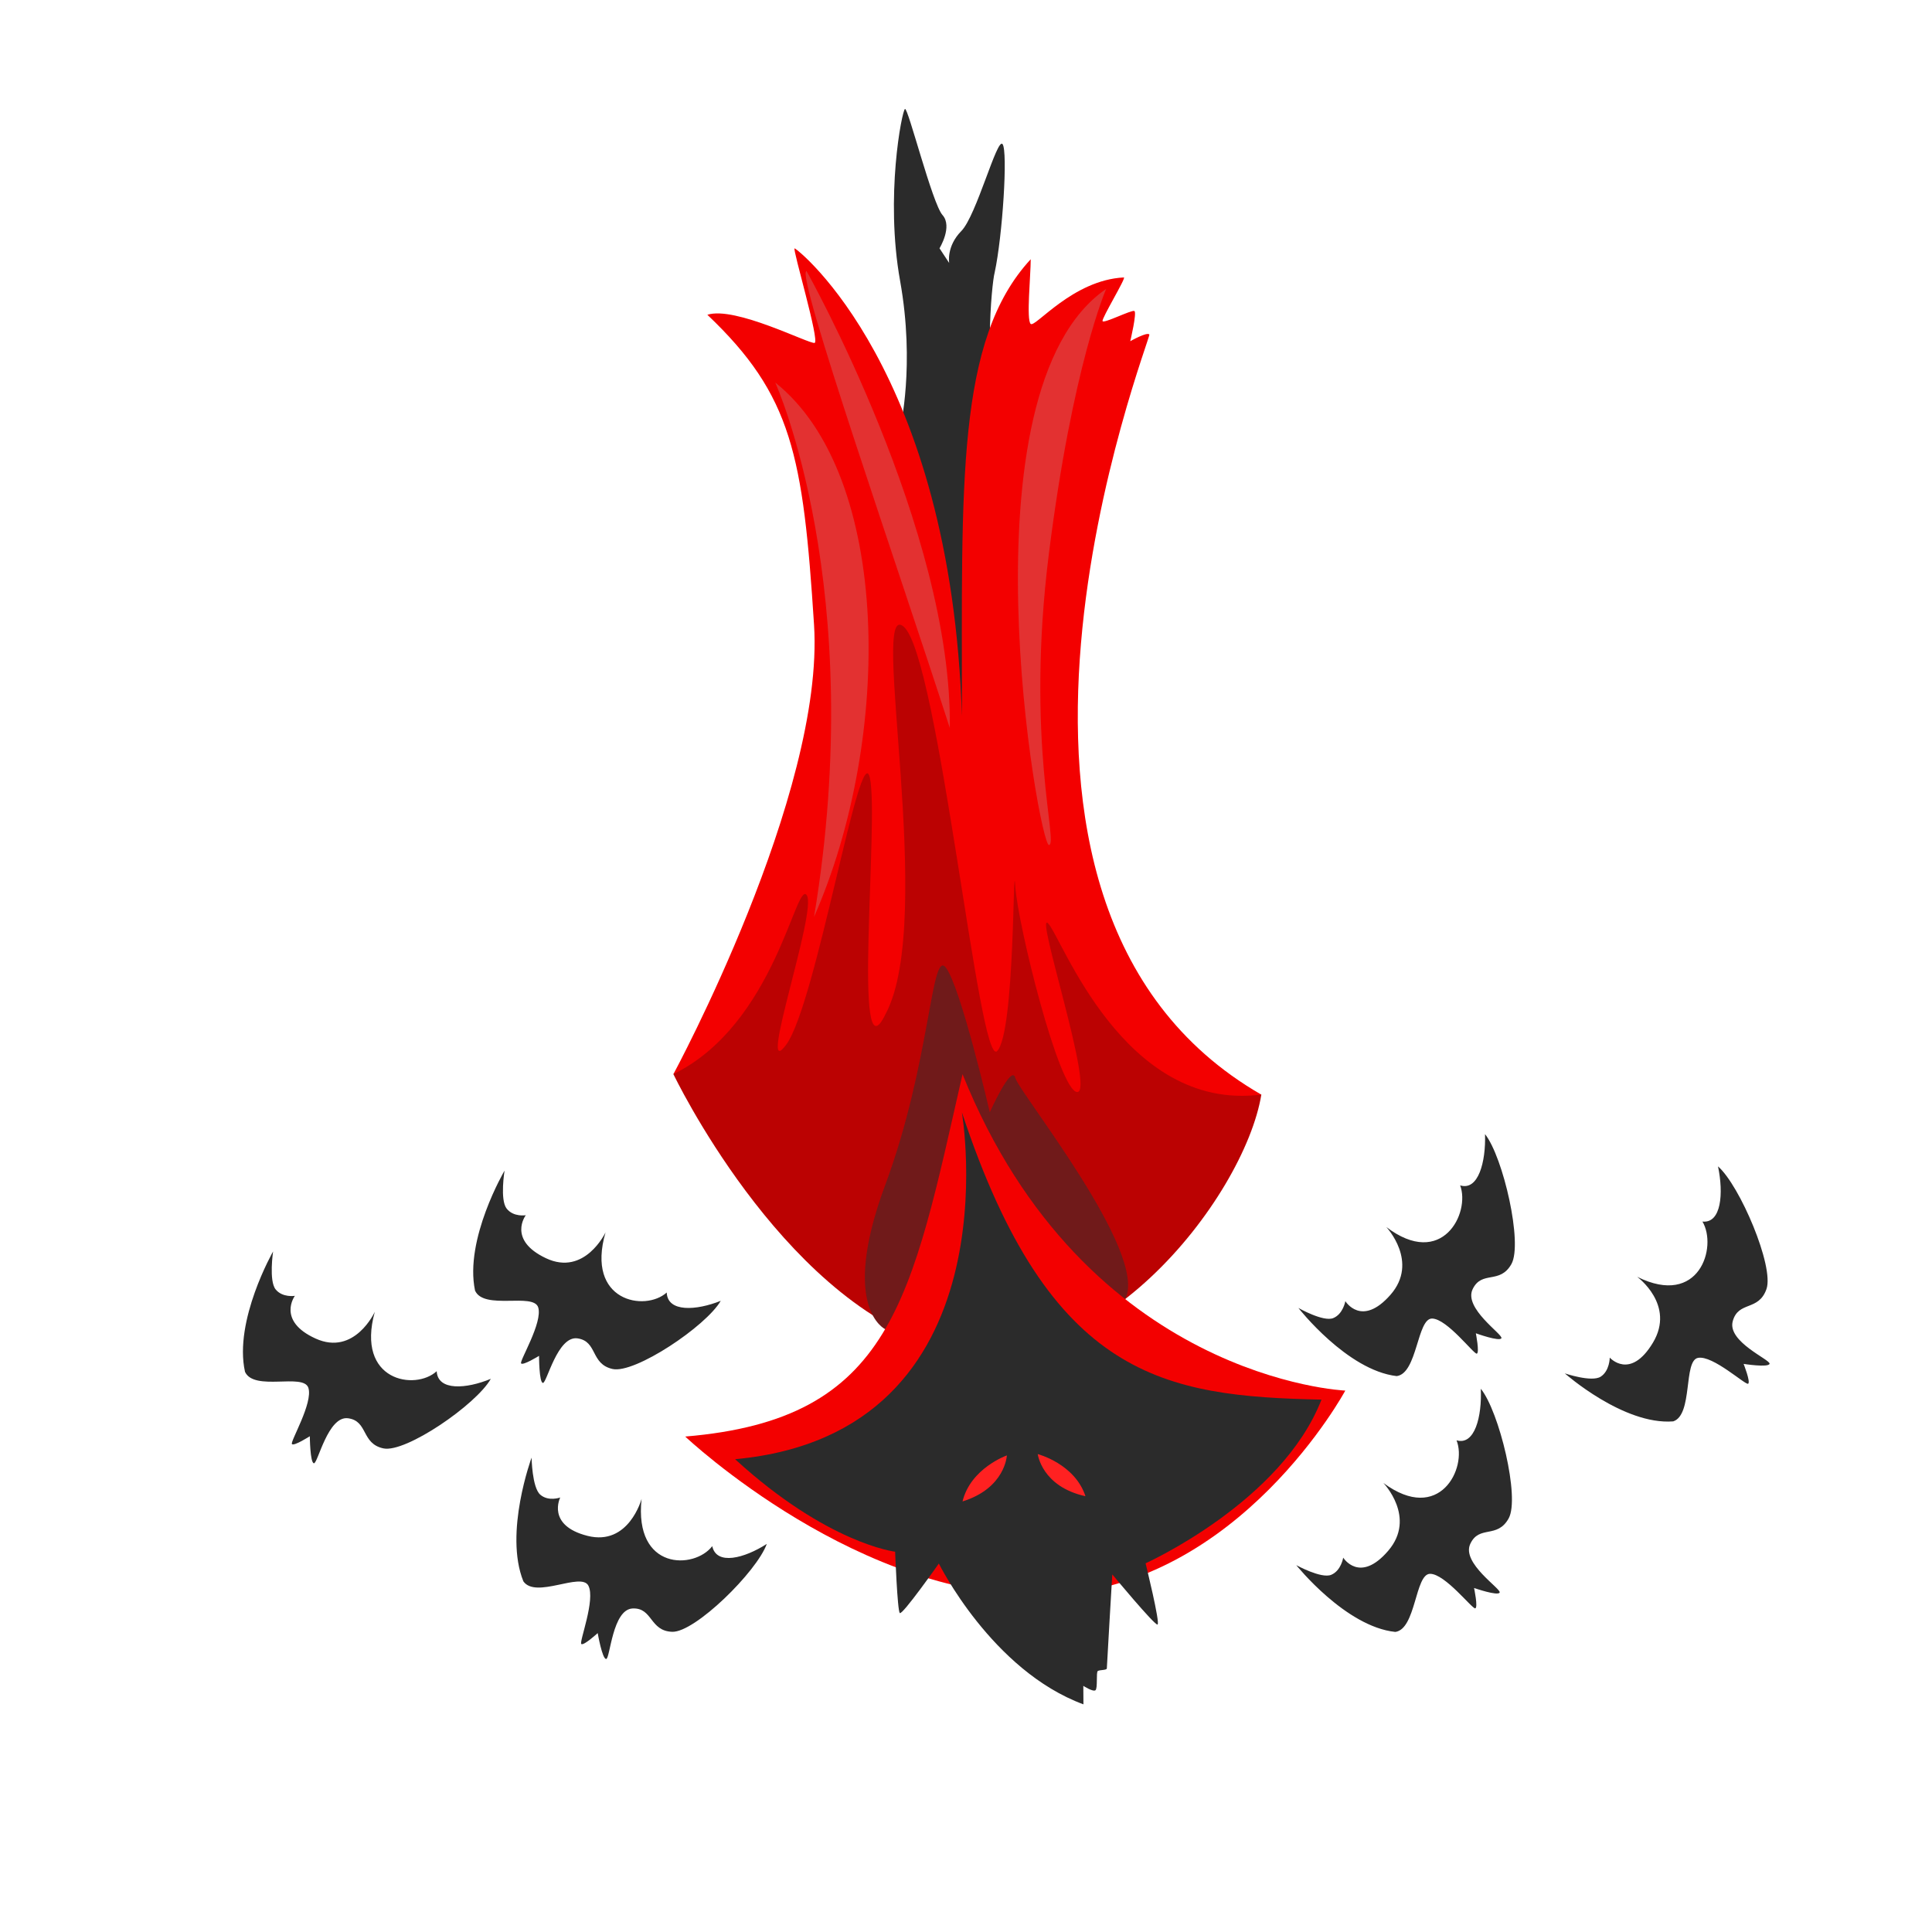
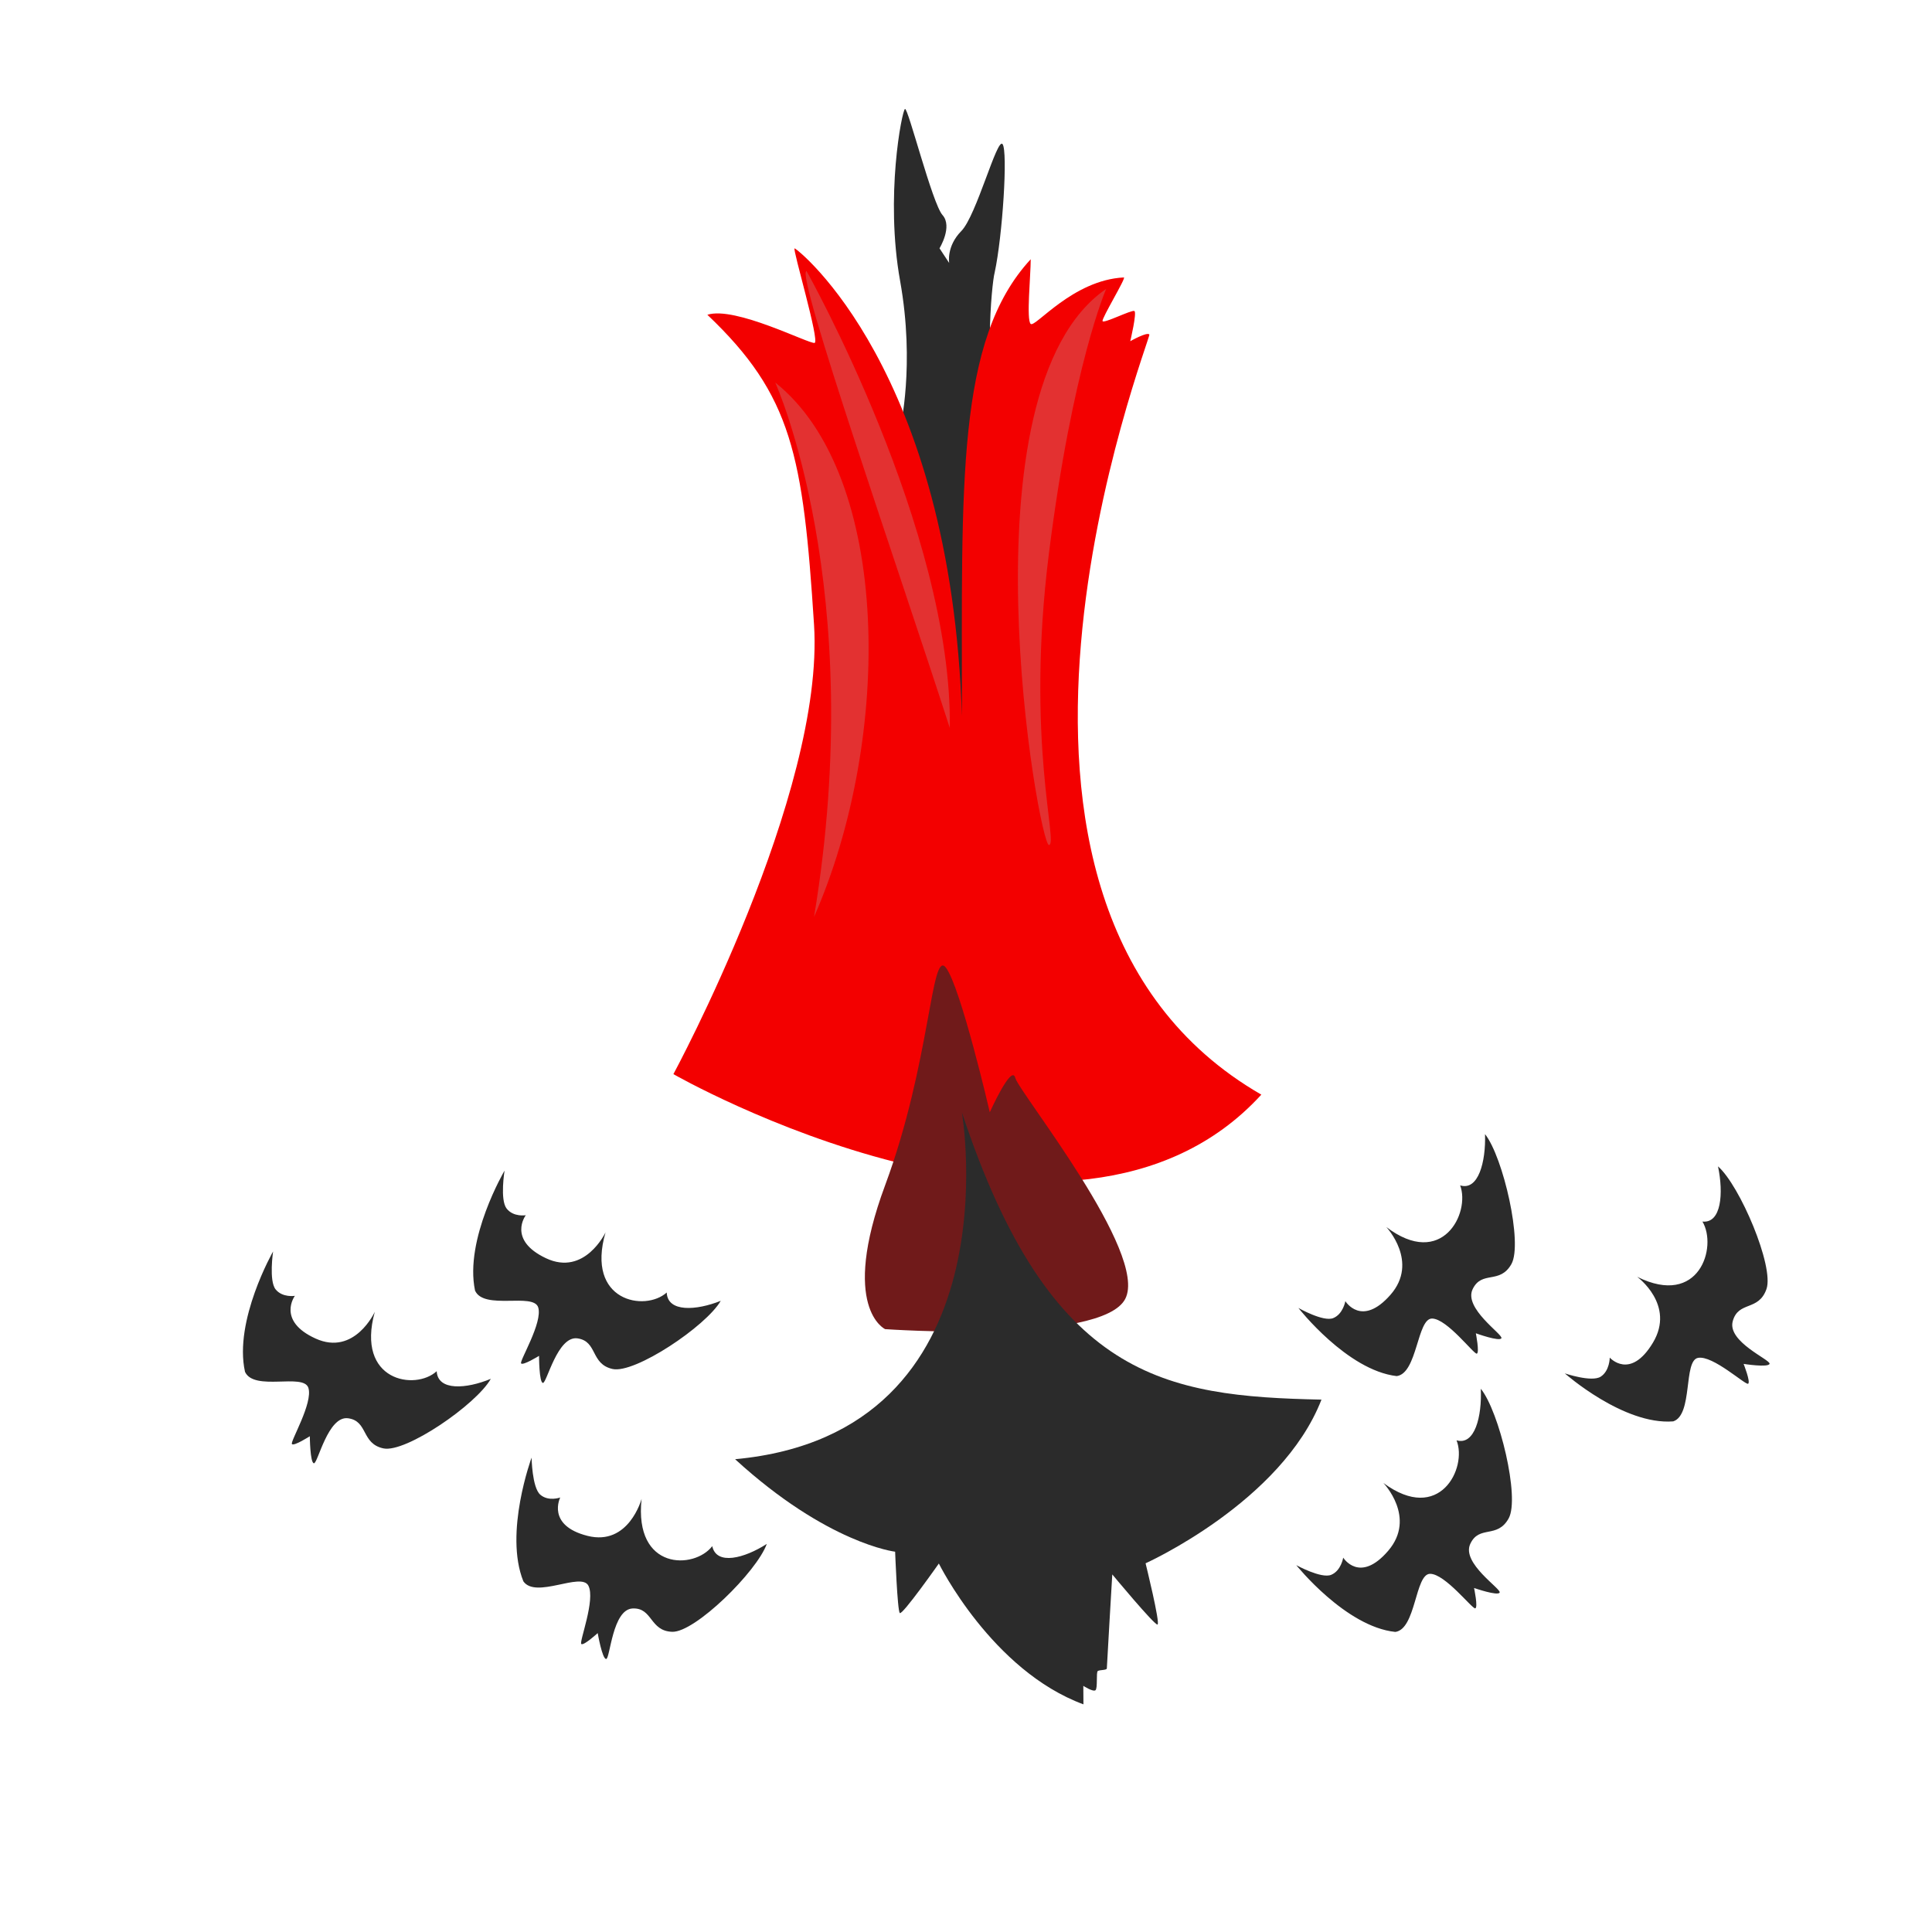
<svg xmlns="http://www.w3.org/2000/svg" width="940" height="940" fill="none">
  <path d="M437.94 208.51s7.37-30.79 0-71.84.88-82.72 2.36-83.65 13.27 46 18.28 51.62-1.47 16.17-1.47 16.17l4.71 7.15s-1.47-8.08 5.9-15.55 17.4-45.71 20.06-42.29 0 44.78-3.84 62.51c-1.47 5.28-5.9 51.62 3.25 78.68s-9.15 172.6-9.15 172.6-69.59-95.17-40.1-175.4z" fill="#2b2b2b" />
  <path d="M327.64 522.61s73.73-136.34 68.42-218.69-10.62-111.58-51.9-150.77c13.49-4.35 49.5 14.31 52.17 13.69s-10.91-46-9.72-46 76.1 59.09 81.41 227.64c0-113.2-2.8-183.17 33.47-222.35 0 7.93-2.21 29.62 0 31.48s20.57-21.45 45.34-22.62c1.11.23-10.84 19.83-10.39 21.23s14.15-5.6 15.48-4.9-2 14.69-2 14.69 8.18-4.66 9.29-3.26-108 276.23 54.48 369.84c-92.29 101.04-286.05-9.98-286.05-9.98z" fill="#f30000" />
-   <path d="M327.64 522.61s51.32 107.6 127.4 131.86 150.4-71.53 158.66-121.91c-67.24 8.65-97.32-77.13-103.81-83.35s23 82.73 14.16 82.11-28.9-81.48-30.08-100.14 0 71.52-8.85 80.23-28.31-191.57-45.41-206.49 15.92 142.43-8.85 188.45c-16.52 34.56-3-95.16-7.67-115.06s-26 110.09-40.69 130 15.33-65.31 10-72.77-15.31 62.81-64.86 87.07z" fill="#bb0202" />
  <path d="M430.65 646.68s-22.17-10.25 0-70 22.32-115.22 29.55-105.89 21.38 70.38 21.38 70.38 10.62-23.73 12.39-16.74 65.08 85.45 53.49 107.57-116.81 14.68-116.81 14.68z" fill="#701a1a" />
-   <path d="M333.39 698.94s85.82 81.17 177.83 77 143.32-99.36 143.32-99.36-126.42-5.29-186.23-153.94c-25.06 110.06-33.91 167.9-134.92 176.3z" fill="#f30000" />
  <path d="M468 541.21s26.71 156.08-110.34 168.76c45 41.18 77.86 45 77.86 45s1.08 28.6 2.27 29.84 19-24.09 19-24.09 25.71 52.06 70.35 68.52l-.06-9s4.74 3.07 5.91 2.13.24-8.71 1.12-9.34 4.42-.34 4.41-1.27 2.65-45.74 2.65-45.74 20.51 24.73 22 24.4-5.8-29.81-5.8-29.81 66.16-29.73 85.58-79.63C566.83 679.33 510.89 671 468 541.21z" fill="#2b2b2b" />
-   <path d="M504.91 707.48s1.93 15.79 23.21 20.49c-5.18-15.81-23.21-20.49-23.21-20.49zm-15.03.64s-.72 15.9-21.57 22.39c3.95-16.2 21.57-22.39 21.57-22.39z" fill="#ff2121" />
  <path d="M538.2 140.56s-16.36 37.32-27.86 128.75 4.86 141.81 0 141.81S466.1 190 538.2 140.56zm-145.76-8.64s71 126.19 69.68 222.29c-24.33-75.57-75.54-222.21-69.68-222.29zm-15.25 54.2s45.41 100.14 18.87 260c38.34-87.12 37.75-214.91-18.87-260z" fill="#e33131" />
  <path d="M294.62 599.6s-10.1 21.5-29 12.57-9.81-20.9-9.81-20.9-6 1-9.32-3.26-1-18.46-1-18.46-19.62 33.39-14.36 58.39c4.37 9.67 28.43.83 30.73 8.17s-9.16 26-8.33 27.23 8.74-3.66 8.74-3.66 0 13 1.88 13.17 7.08-23.12 16.87-21.67 6.2 12.45 17 14.89 45.52-20.8 52.65-33.16c-11.94 4.77-25.9 5.67-26.28-4.05-10.51 9.48-39.54 4.41-29.77-29.26zm17.54 129.66s-6.19 23.09-26.32 18-13.27-18.66-13.27-18.66-5.75 2.1-9.73-1.4-4.2-18-4.2-18-13.5 36.62-4 60.18c6 8.67 28.09-4.67 31.63 2.1s-4.5 27.28-3.46 28.37 8-5.28 8-5.28 2.21 12.75 4.13 12.59 3-24.1 12.83-24.57 8.25 11 19.31 11.35 41.14-29.23 46-42.76c-10.91 7-24.48 10.58-26.54 1.09-8.72 11.35-38.14 11.97-34.38-23.01zm-129.8-91.01s-9.83 21.64-28.84 13-10.05-20.77-10.05-20.77-6 1-9.36-3.13-1.24-18.46-1.24-18.46-19.22 33.66-13.66 58.58c4.48 9.62 28.43.46 30.82 7.76s-8.85 26.08-8 27.34 8.71-3.78 8.71-3.78.11 13 2 13.16 6.8-23.22 16.61-21.9 6.35 12.36 17.2 14.66 45.27-21.4 52.25-33.85c-11.88 4.93-25.83 6-26.33-3.71-10.39 9.58-39.47 4.9-30.11-28.9zM674.5 597s16.06 17 2 33-21.93 3.06-21.93 3.06-1.08 6.32-5.92 8.26-16.91-4.93-16.91-4.93 23.67 30.34 47.8 33.14c10.1-1.25 9.9-28.11 17.23-28s20.36 17.5 21.76 17.08-.47-9.91-.47-9.91 11.63 4.21 12.44 2.38-18.48-14.52-14-23.83 13.17-2.19 18.85-12.2-4-52.14-12.82-63.24c.44 13.46-3.25 27.68-12.1 24.93 5.05 13.5-8.84 40.85-35.93 20.26zm122.06 24.23s18.73 13.62 7.65 32.06-21 7.24-21 7.24 0 6.42-4.39 9.27-17.47-1.59-17.47-1.59 28.53 25.26 52.74 23.35c9.71-3.17 4.86-29.55 12.07-30.9s23 13.28 24.36 12.59-2.18-9.65-2.18-9.65 12.16 1.9 12.63-.07-20.68-10.7-17.92-20.71 12.57-4.69 16.41-15.64-13-50.48-23.58-59.69c2.77 13.14 1.61 27.84-7.57 26.85 7.36 12.34-1.55 41.91-31.75 26.89zM673.07 721.52s16.25 16.79 2.35 33-21.89 3.35-21.89 3.35-1 6.33-5.83 8.34-17-4.7-17-4.7 24 30 48.19 32.49c10.08-1.37 9.57-28.23 16.89-28.27s20.57 17.23 22 16.8-.59-9.91-.59-9.91 11.67 4.06 12.46 2.21-18.65-14.27-14.31-23.64 13.14-2.36 18.7-12.45-4.64-52.08-13.57-63.06c.6 13.45-2.92 27.72-11.8 25.09 5.33 13.45-8.28 40.98-35.6 20.75z" fill="#2b2b2b" />
</svg>